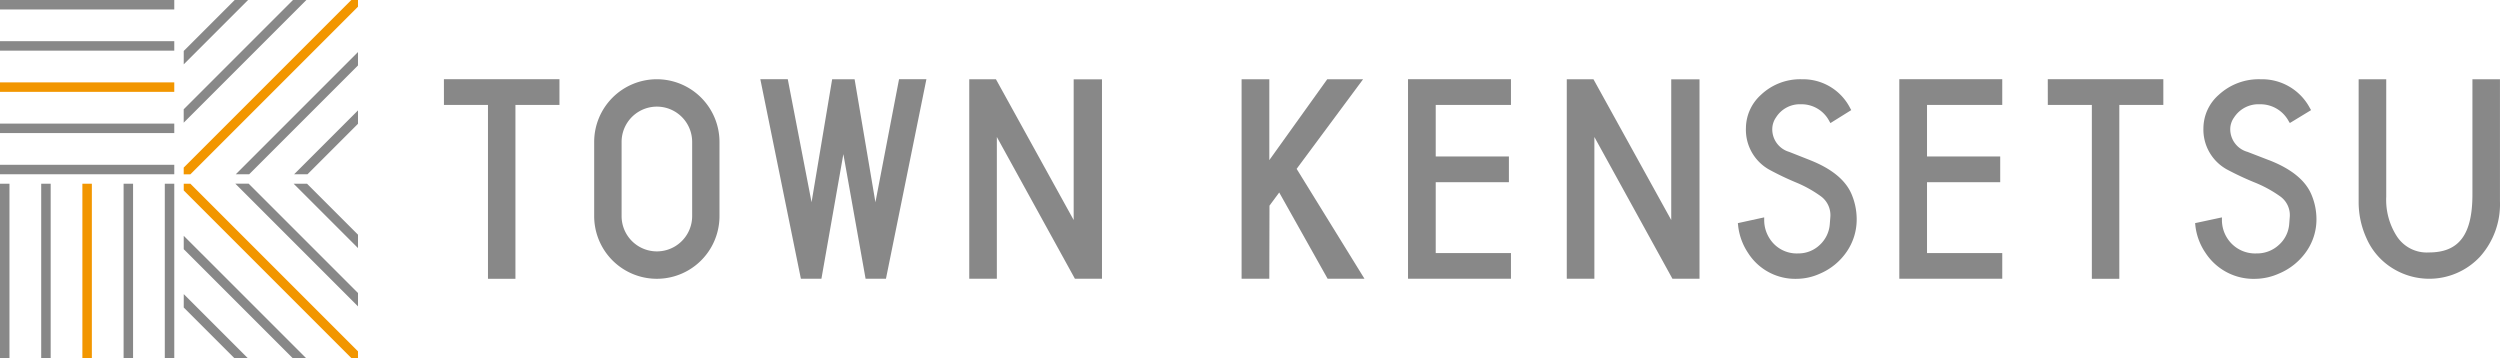
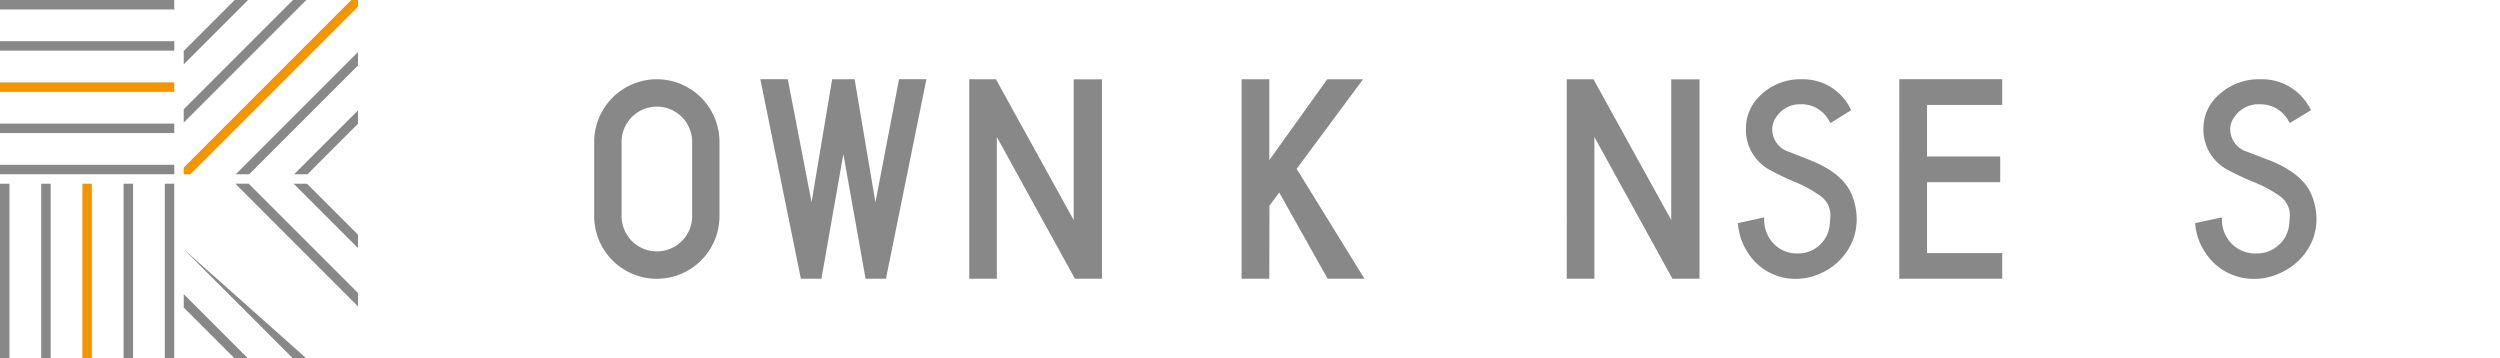
<svg xmlns="http://www.w3.org/2000/svg" width="240.155" height="34.391" viewBox="0 0 240.155 34.391">
  <g transform="translate(1754 -28)">
    <rect width="16.741" height="0.91" transform="translate(-1754 28)" fill="#888" />
    <rect width="16.741" height="0.91" transform="translate(-1754 31.956)" fill="#888" />
    <rect width="16.741" height="0.91" transform="translate(-1754 35.914)" fill="#f29600" />
    <rect width="16.741" height="0.91" transform="translate(-1754 39.873)" fill="#888" />
    <rect width="16.741" height="0.91" transform="translate(-1754 43.83)" fill="#888" />
    <rect width="0.91" height="16.741" transform="translate(-1754 45.649)" fill="#888" />
    <rect width="0.91" height="16.741" transform="translate(-1750.042 45.649)" fill="#888" />
    <rect width="0.91" height="16.741" transform="translate(-1746.086 45.649)" fill="#f29600" />
    <rect width="0.91" height="16.741" transform="translate(-1742.127 45.649)" fill="#888" />
    <rect width="0.91" height="16.741" transform="translate(-1738.169 45.649)" fill="#888" />
    <path d="M19.456,0,14.561,4.895V6.181L20.742,0Z" transform="translate(-1750.911 28)" fill="#888" />
    <path d="M25.057,0l-10.5,10.5v1.286L26.343,0Z" transform="translate(-1750.911 28)" fill="#888" />
    <path d="M30.658,0l-16.1,16.1v.644H15.2L31.3.644V0Z" transform="translate(-1750.911 28)" fill="#f29600" />
    <path d="M30.425,4.126,18.687,15.864h1.286L30.425,5.412Z" transform="translate(-1750.036 28.875)" fill="#888" />
    <path d="M29.445,8.747l-6.137,6.137h1.286l4.851-4.851Z" transform="translate(-1749.055 29.856)" fill="#888" />
    <path d="M29.453,19.456l-4.895-4.895H23.271l6.182,6.181Z" transform="translate(-1749.063 31.089)" fill="#888" />
    <path d="M30.433,25.057l-10.5-10.5H18.651L30.433,26.343Z" transform="translate(-1750.043 31.089)" fill="#888" />
-     <path d="M14.561,14.56v.645l16.1,16.1H31.3v-.644L15.2,14.56Z" transform="translate(-1750.911 31.089)" fill="#f29600" />
-     <path d="M14.561,19.973,25.012,30.425H26.3L14.561,18.687Z" transform="translate(-1750.911 31.965)" fill="#888" />
+     <path d="M14.561,19.973,25.012,30.425H26.3Z" transform="translate(-1750.911 31.965)" fill="#888" />
    <path d="M14.561,24.594l4.85,4.851H20.7l-6.137-6.137Z" transform="translate(-1750.911 32.945)" fill="#888" />
    <path d="M110.067,6.28h-3.444l-5.565,7.769V6.28H98.395V25.446h2.662l.017-7.023.935-1.264,4.651,8.287H110.2l-6.518-10.558Z" transform="translate(-1733.125 29.332)" fill="#888" />
-     <path d="M111.584,25.446h9.889V22.978h-7.227v-6.81h7.03V13.7h-7.03V8.747h7.227V6.279h-9.889Z" transform="translate(-1730.327 29.332)" fill="#888" />
    <path d="M144.665,14.052l-2.011-.794a2.257,2.257,0,0,1-1.623-2.246,1.982,1.982,0,0,1,.361-1.069,2.7,2.7,0,0,1,2.4-1.259,3,3,0,0,1,2.713,1.615l.112.192,2-1.247-.1-.179a5.074,5.074,0,0,0-4.632-2.783,5.479,5.479,0,0,0-3.954,1.507,4.341,4.341,0,0,0-1.432,3.178,4.389,4.389,0,0,0,2.216,3.984,27.483,27.483,0,0,0,2.578,1.235,11.634,11.634,0,0,1,2.433,1.358,2.243,2.243,0,0,1,.878,2.024l-.046.6a3.016,3.016,0,0,1-.973,2.034,2.959,2.959,0,0,1-2.076.81,3.074,3.074,0,0,1-2.743-1.446,3.256,3.256,0,0,1-.512-1.754l0-.263-2.53.553.021.192a5.854,5.854,0,0,0,.956,2.666,5.362,5.362,0,0,0,4.7,2.492,5.5,5.5,0,0,0,2.2-.493,5.922,5.922,0,0,0,2.572-2.1,5.464,5.464,0,0,0,.966-3.159,6.174,6.174,0,0,0-.481-2.353c-.564-1.36-1.905-2.468-3.988-3.291" transform="translate(-1724.782 29.332)" fill="#888" />
    <path d="M150.519,25.446h9.889V22.978H153.18v-6.81h7.031V13.7H153.18V8.747h7.227V6.279h-9.889Z" transform="translate(-1722.067 29.332)" fill="#888" />
-     <path d="M162.287,8.747h4.23v16.7h2.639V8.747h4.228V6.279h-11.1Z" transform="translate(-1719.57 29.332)" fill="#888" />
    <path d="M181.053,14.052,179,13.258a2.262,2.262,0,0,1-1.663-2.246,1.946,1.946,0,0,1,.371-1.067,2.778,2.778,0,0,1,2.459-1.261,3.079,3.079,0,0,1,2.779,1.617l.114.185L185.1,9.245l-.107-.183a5.2,5.2,0,0,0-4.731-2.781,5.662,5.662,0,0,0-4.039,1.505,4.292,4.292,0,0,0-1.464,3.179,4.369,4.369,0,0,0,2.266,3.984,28.263,28.263,0,0,0,2.635,1.236,11.783,11.783,0,0,1,2.489,1.358,2.21,2.21,0,0,1,.9,2.023l-.047.6A2.982,2.982,0,0,1,182,22.2a3.073,3.073,0,0,1-2.13.811,3.171,3.171,0,0,1-2.811-1.446,3.223,3.223,0,0,1-.522-1.754l0-.262-2.578.552.022.193a5.751,5.751,0,0,0,.981,2.668,5.509,5.509,0,0,0,4.8,2.49A5.72,5.72,0,0,0,182,24.953a6.021,6.021,0,0,0,2.629-2.1,5.376,5.376,0,0,0,.988-3.161,6.037,6.037,0,0,0-.492-2.353c-.576-1.36-1.947-2.468-4.075-3.291" transform="translate(-1717.094 29.333)" fill="#888" />
-     <path d="M197.849,6.28V17.352c0,3.85-1.286,5.566-4.169,5.566a3.431,3.431,0,0,1-3.11-1.579,6.462,6.462,0,0,1-1-3.779V6.28h-2.65V18.132a8.292,8.292,0,0,0,.748,3.411,6.4,6.4,0,0,0,2.539,2.914,6.667,6.667,0,0,0,8.377-1.138,7.561,7.561,0,0,0,1.91-5.309V6.28Z" transform="translate(-1714.343 29.332)" fill="#888" />
    <path d="M134.2,19.805,126.728,6.28h-2.562V25.445h2.651V11.827l7.5,13.619h2.6V6.29H134.2Z" transform="translate(-1727.658 29.332)" fill="#888" />
-     <path d="M35.182,8.747h4.23v16.7H42.05V8.747h4.229V6.279h-11.1Z" transform="translate(-1746.536 29.332)" fill="#888" />
    <path d="M71.312,18.1l-2-11.816H67.155l-1.978,11.81L62.893,6.279H60.256l3.861,18.994.036.172h1.971l2.108-11.972,2.135,11.972h1.956L76.209,6.279H73.581Z" transform="translate(-1741.217 29.332)" fill="#888" />
    <path d="M86.843,19.805,79.375,6.28H76.812V25.445h2.651V11.827l7.5,13.619h2.6V6.29H86.843Z" transform="translate(-1737.704 29.332)" fill="#888" />
    <path d="M53.106,6.28A6.025,6.025,0,0,0,47.088,12.3v7.13a6.018,6.018,0,0,0,12.037,0V12.3A6.025,6.025,0,0,0,53.106,6.28M56.5,19.428a3.389,3.389,0,1,1-6.778,0V12.3a3.389,3.389,0,1,1,6.778,0Z" transform="translate(-1744.01 29.332)" fill="#888" />
  </g>
</svg>